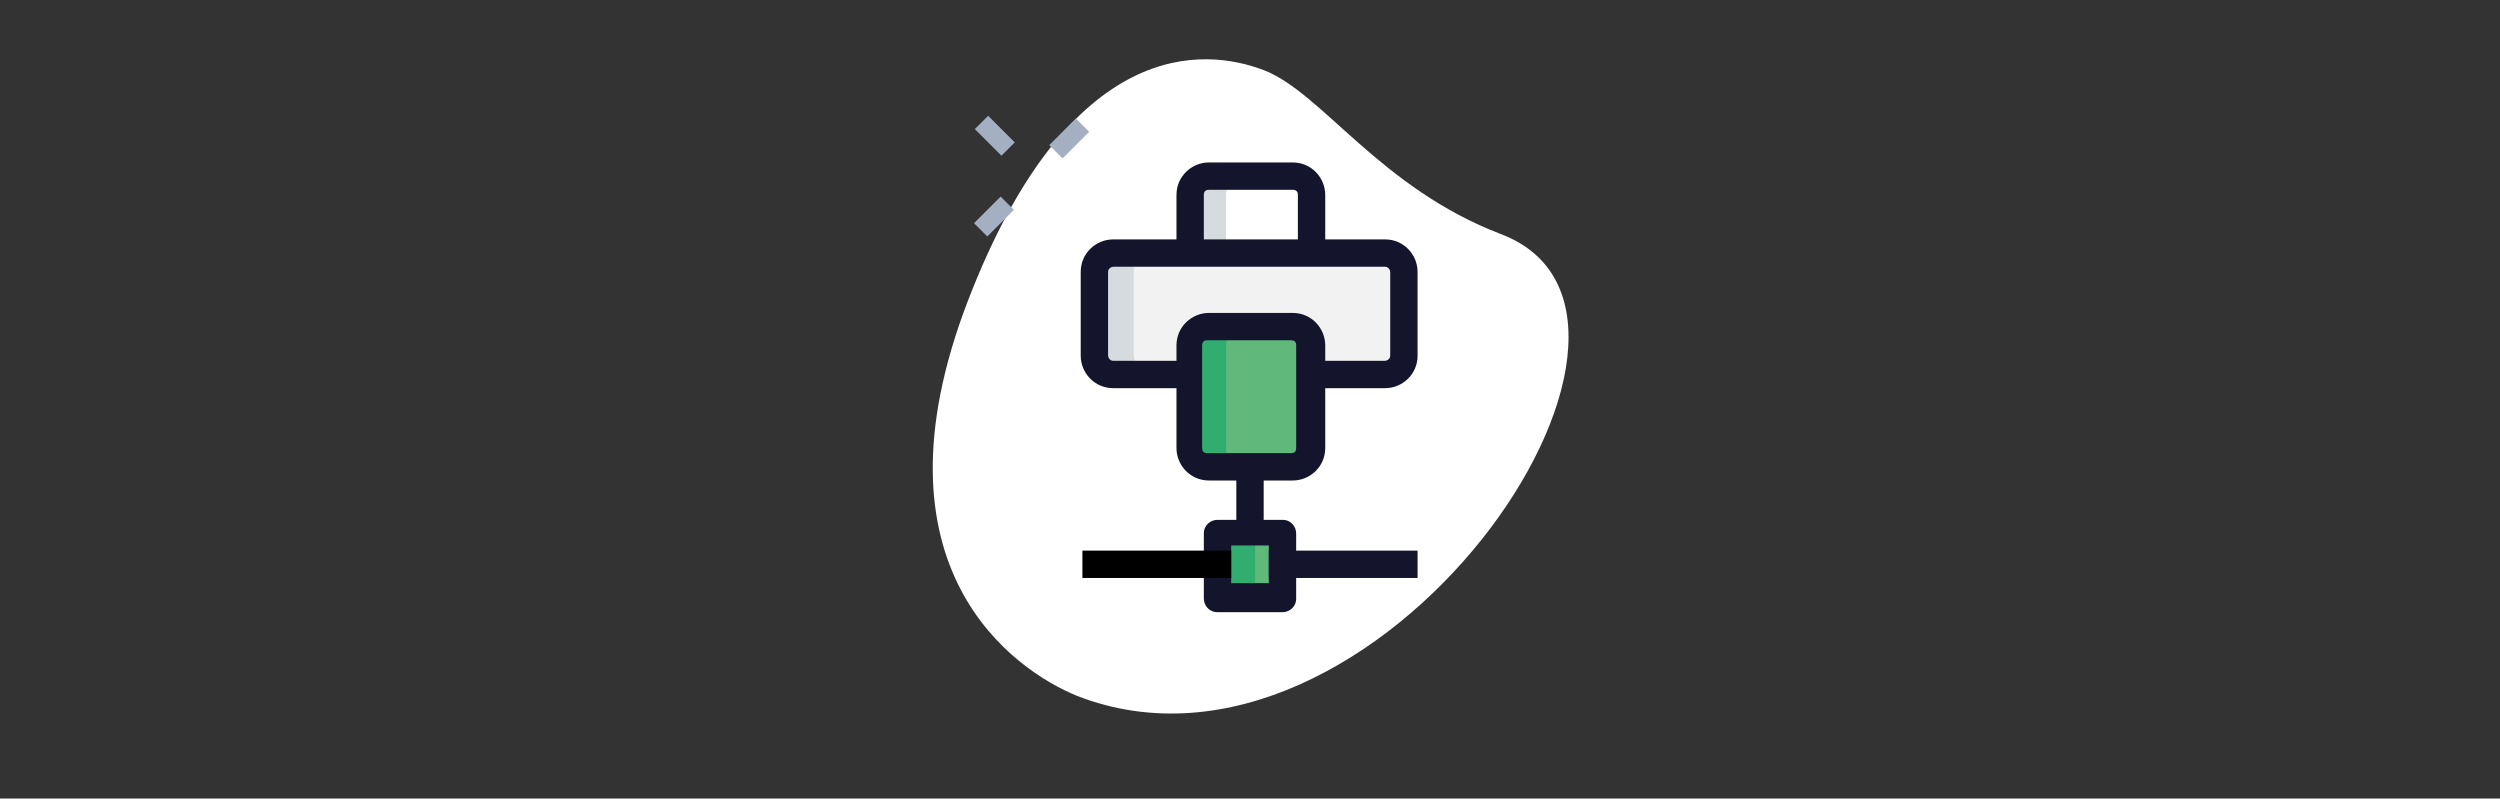
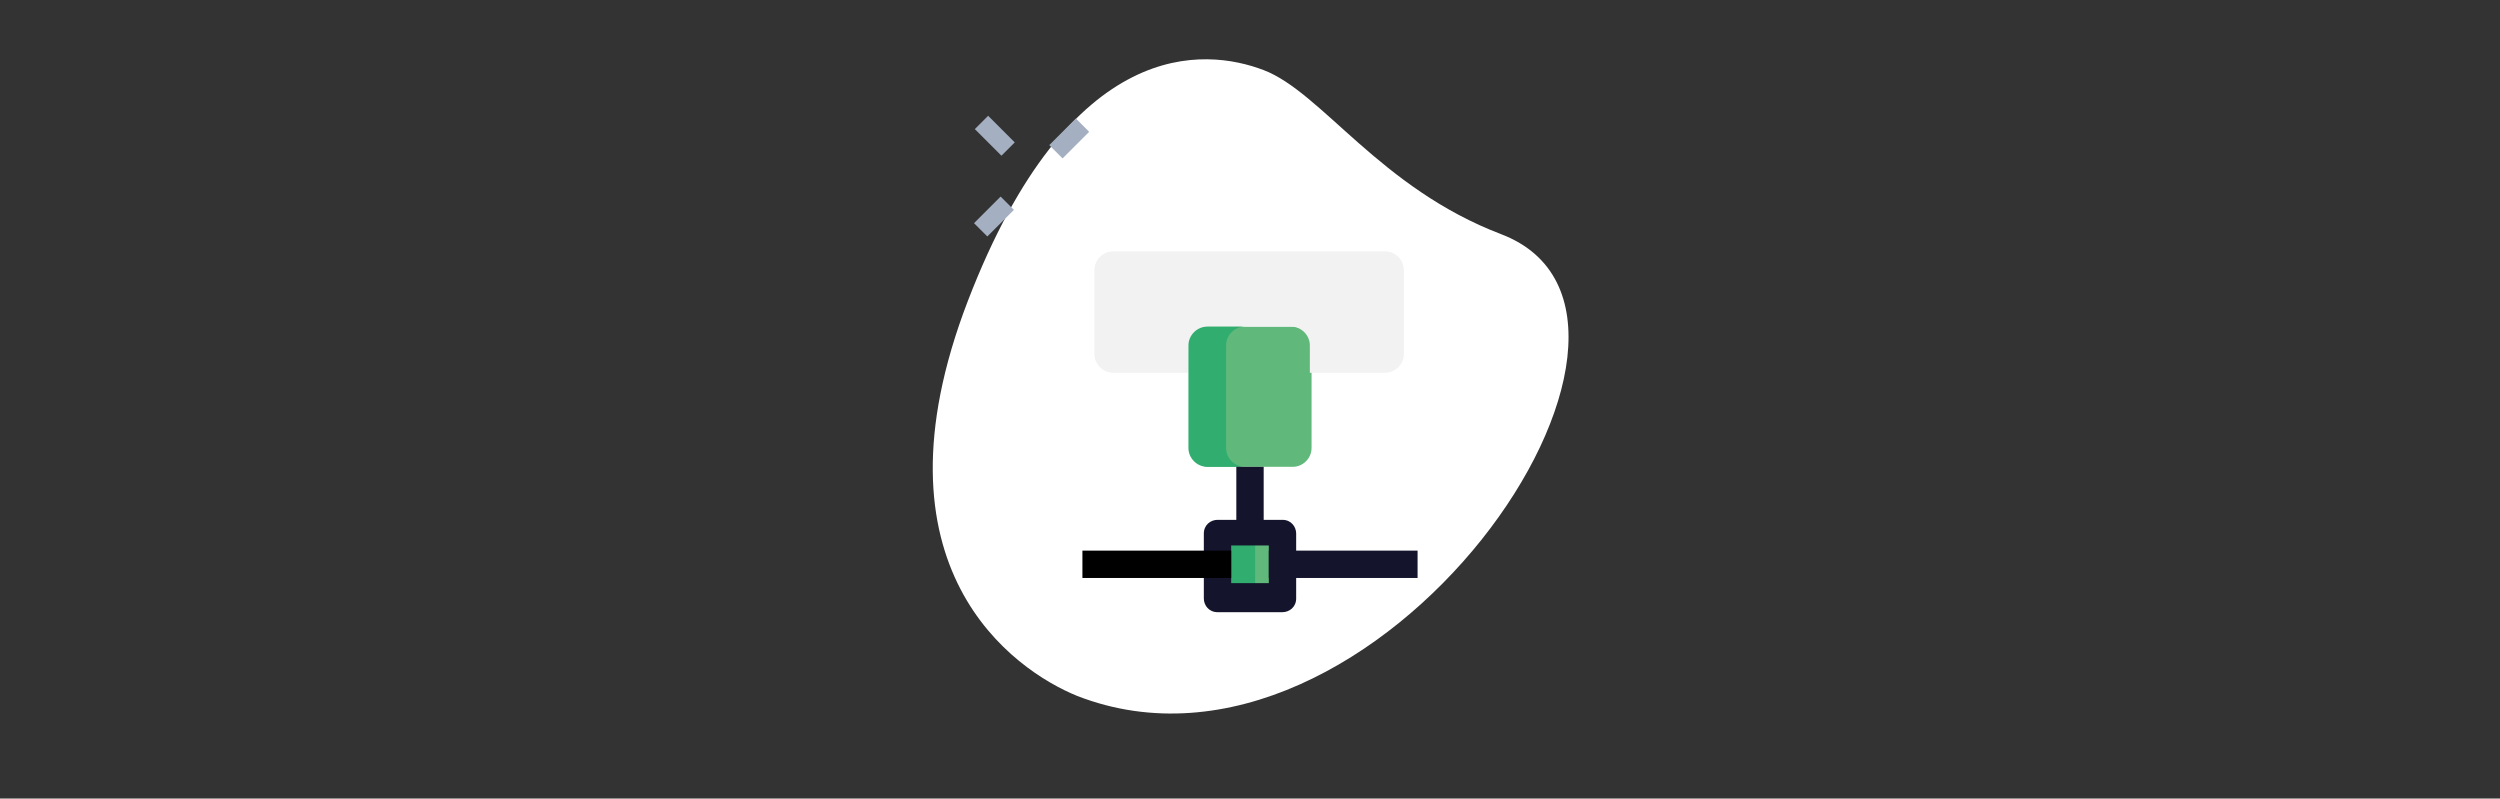
<svg xmlns="http://www.w3.org/2000/svg" version="1.1" viewBox="0 0 146.2 46.7">
  <rect x="0" y="0" width="146.2" height="46.7" fill="#333333" stroke="none" />
  <defs>
    <style>
      .cls-1 {
        fill: none;
      }

      .cls-2 {
        fill: #d6dbe0;
      }

      .cls-3 {
        fill: #14152d;
      }

      .cls-4 {
        clip-path: url(#clippath-1);
      }

      .cls-5 {
        clip-path: url(#clippath-3);
      }

      .cls-6 {
        clip-path: url(#clippath-4);
      }

      .cls-7 {
        clip-path: url(#clippath-2);
      }

      .cls-8 {
        fill: #60b87b;
      }

      .cls-9 {
        fill: #fff;
      }

      .cls-10 {
        fill: #f2f2f2;
      }

      .cls-11 {
        fill: #a4b0c2;
      }

      .cls-12 {
        clip-path: url(#clippath);
      }

      .cls-13 {
        fill: #31ad6f;
      }
    </style>
    <clipPath id="clippath">
      <rect class="cls-1" x="54.5" y="3.5" width="37.2" height="38.3" />
    </clipPath>
    <clipPath id="clippath-1">
      <rect class="cls-1" x="54.5" y="3.5" width="37.2" height="38.3" />
    </clipPath>
    <clipPath id="clippath-2">
      <rect class="cls-1" x="54.5" y="3.5" width="37.2" height="38.3" />
    </clipPath>
    <clipPath id="clippath-3">
-       <rect class="cls-1" x="54.5" y="3.5" width="37.2" height="38.3" />
-     </clipPath>
+       </clipPath>
    <clipPath id="clippath-4">
      <rect class="cls-1" x="54.5" y="3.5" width="37.2" height="38.3" />
    </clipPath>
  </defs>
  <g>
    <g id="Layer_1">
-       <rect class="cls-1" x="0" y=".1" width="146" height="46.6" />
      <g>
        <g class="cls-12">
          <path class="cls-10" d="M69.5,14.7v-3.3c0-.6.5-1.1,1.1-1.1h4.9c.6,0,1.1.5,1.1,1.1v3.3h-7.1Z" />
          <path class="cls-9" d="M87.8,13.7c-7.1-2.7-10.5-8.3-13.9-9.6-3.4-1.3-11.3-2.1-17.3,13.5s2.7,21.6,6.4,23.1c17.5,6.8,37.3-22.2,24.8-27" />
        </g>
        <rect class="cls-11" x="61.5" y="7.6" width="2.2" height="1.1" transform="translate(12.5 46.6) rotate(-45)" />
        <rect class="cls-11" x="57" y="12.1" width="2.2" height="1.1" transform="translate(8.1 44.8) rotate(-45)" />
        <rect class="cls-11" x="57.6" y="6.9" width="1.1" height="2.2" transform="translate(11.4 43.4) rotate(-45)" />
        <g class="cls-4">
          <path class="cls-8" d="M75.6,27.3h-4.9c-.6,0-1.1-.5-1.1-1.1v-6c0-.6.5-1.1,1.1-1.1h4.9c.6,0,1.1.5,1.1,1.1v6c0,.6-.5,1.1-1.1,1.1" />
          <path class="cls-10" d="M81,14.7h-15.9c-.6,0-1.1.5-1.1,1.1v4.9c0,.6.5,1.1,1.1,1.1h4.4v-1.6c0-.6.5-1.1,1.1-1.1h4.9c.6,0,1.1.5,1.1,1.1v1.6h4.4c.6,0,1.1-.5,1.1-1.1v-4.9c0-.6-.5-1.1-1.1-1.1" />
        </g>
        <rect class="cls-8" x="71.2" y="31.1" width="3.8" height="3.8" />
-         <rect class="cls-8" x="71.2" y="31.1" width="3.8" height="3.8" />
        <g class="cls-7">
          <path class="cls-13" d="M71.7,26.2v-6c0-.6.5-1.1,1.1-1.1h-2.2c-.6,0-1.1.5-1.1,1.1v6c0,.6.5,1.1,1.1,1.1h2.2c-.6,0-1.1-.5-1.1-1.1" />
-           <path class="cls-2" d="M66.3,20.7v-4.9c0-.6.5-1.1,1.1-1.1h-2.2c-.6,0-1.1.5-1.1,1.1v4.9c0,.6.5,1.1,1.1,1.1h2.2c-.6,0-1.1-.5-1.1-1.1" />
-           <path class="cls-2" d="M72.8,10.3h-2.2c-.6,0-1.1.5-1.1,1.1v3.3h2.2v-3.3c0-.6.5-1.1,1.1-1.1" />
        </g>
        <rect class="cls-13" x="71.2" y="31.1" width="2.2" height="3.8" />
        <g class="cls-5">
          <path class="cls-3" d="M81,22.7h-4.4v-1.6h4.4c.1,0,.3-.1.3-.3v-4.9c0-.1-.1-.3-.3-.3h-15.9c-.1,0-.3.1-.3.3v4.9c0,.1.1.3.3.3h4.4v1.6h-4.4c-1.1,0-1.9-.9-1.9-1.9v-4.9c0-1.1.9-1.9,1.9-1.9h15.9c1.1,0,1.9.9,1.9,1.9v4.9c0,1.1-.9,1.9-1.9,1.9" />
          <path class="cls-3" d="M70.6,19.9c-.2,0-.3.1-.3.3v6c0,.2.1.3.3.3h4.9c.2,0,.3-.1.3-.3v-6c0-.2-.1-.3-.3-.3h-4.9ZM75.6,28.1h-4.9c-1.1,0-1.9-.9-1.9-1.9v-6c0-1.1.9-1.9,1.9-1.9h4.9c1.1,0,1.9.9,1.9,1.9v6c0,1.1-.9,1.9-1.9,1.9" />
          <path class="cls-3" d="M77.5,14.7h-1.6v-3.3c0-.2-.1-.3-.3-.3h-4.9c-.2,0-.3.1-.3.3v3.3h-1.6v-3.3c0-1.1.9-1.9,1.9-1.9h4.9c1.1,0,1.9.9,1.9,1.9v3.3Z" />
        </g>
        <rect class="cls-3" x="72.3" y="27.3" width="1.6" height="3.6" />
        <g class="cls-6">
          <path class="cls-3" d="M72,34.1h2.2v-2.2h-2.2v2.2ZM75,35.8h-3.8c-.5,0-.8-.4-.8-.8v-3.8c0-.5.4-.8.8-.8h3.8c.5,0,.8.4.8.8v3.8c0,.5-.4.8-.8.8" />
        </g>
        <rect x="63.3" y="32.2" width="8.7" height="1.6" />
        <rect class="cls-3" x="74.2" y="32.2" width="8.7" height="1.6" />
      </g>
    </g>
  </g>
</svg>